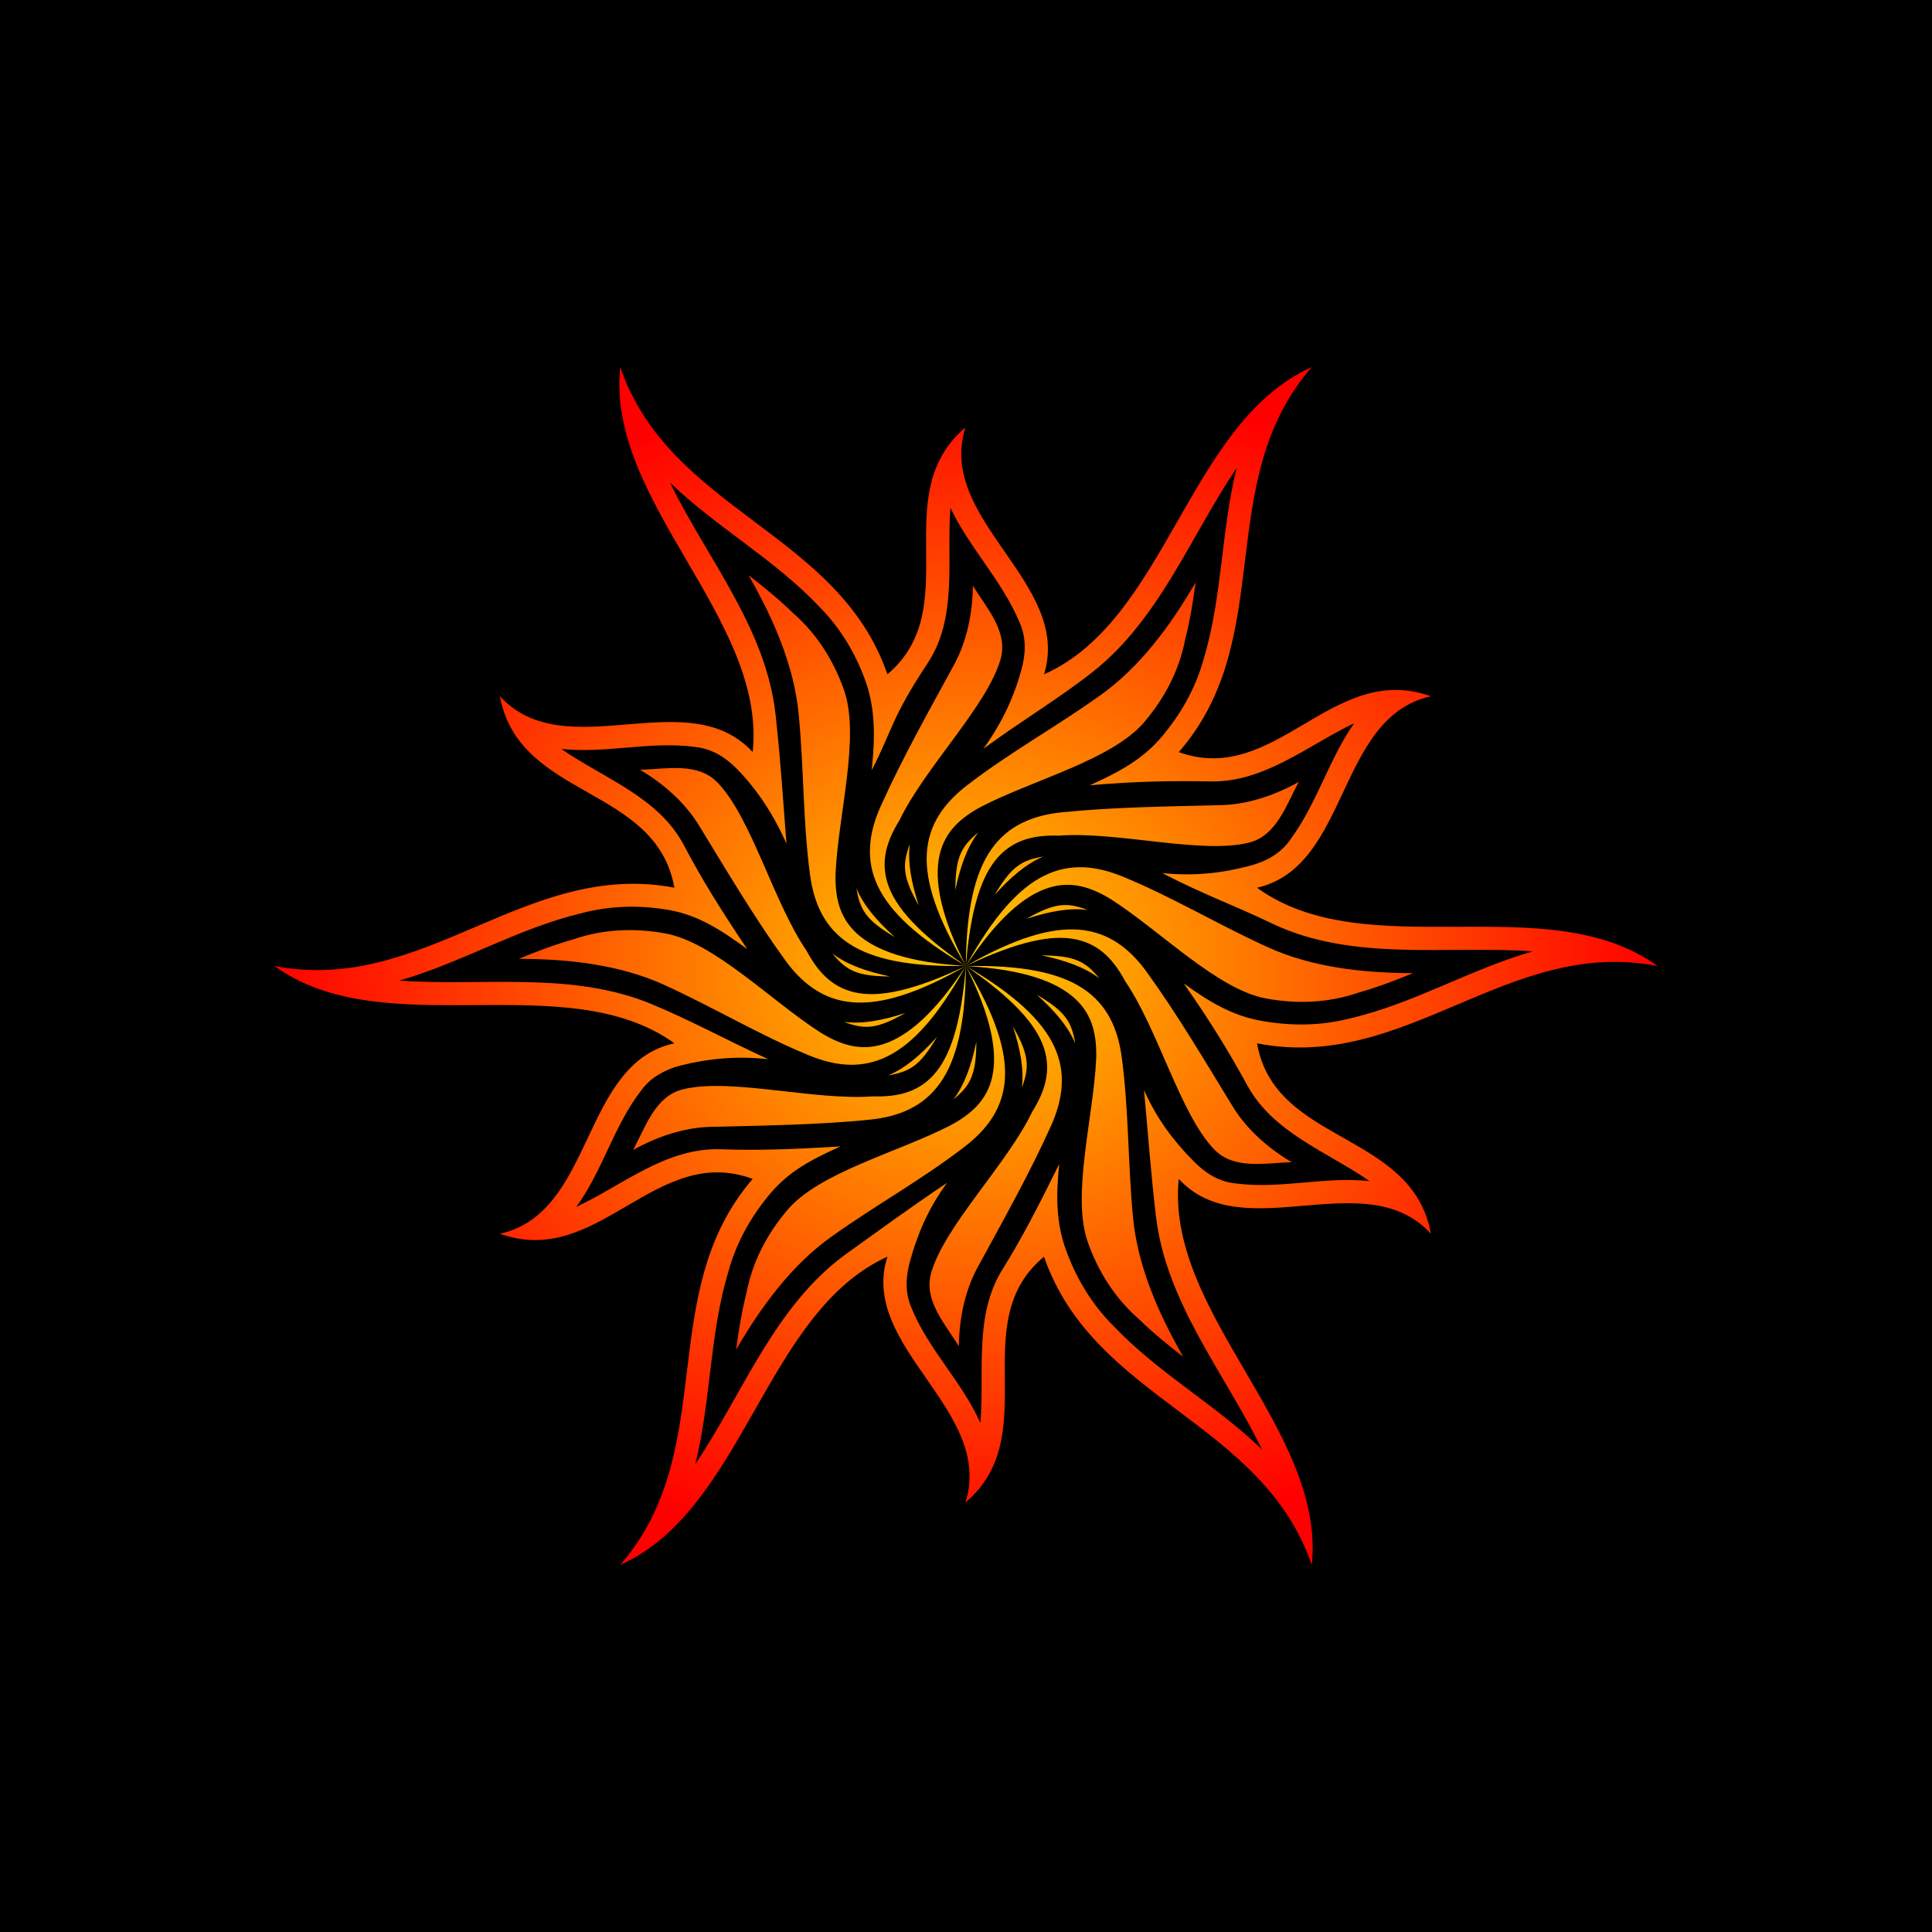
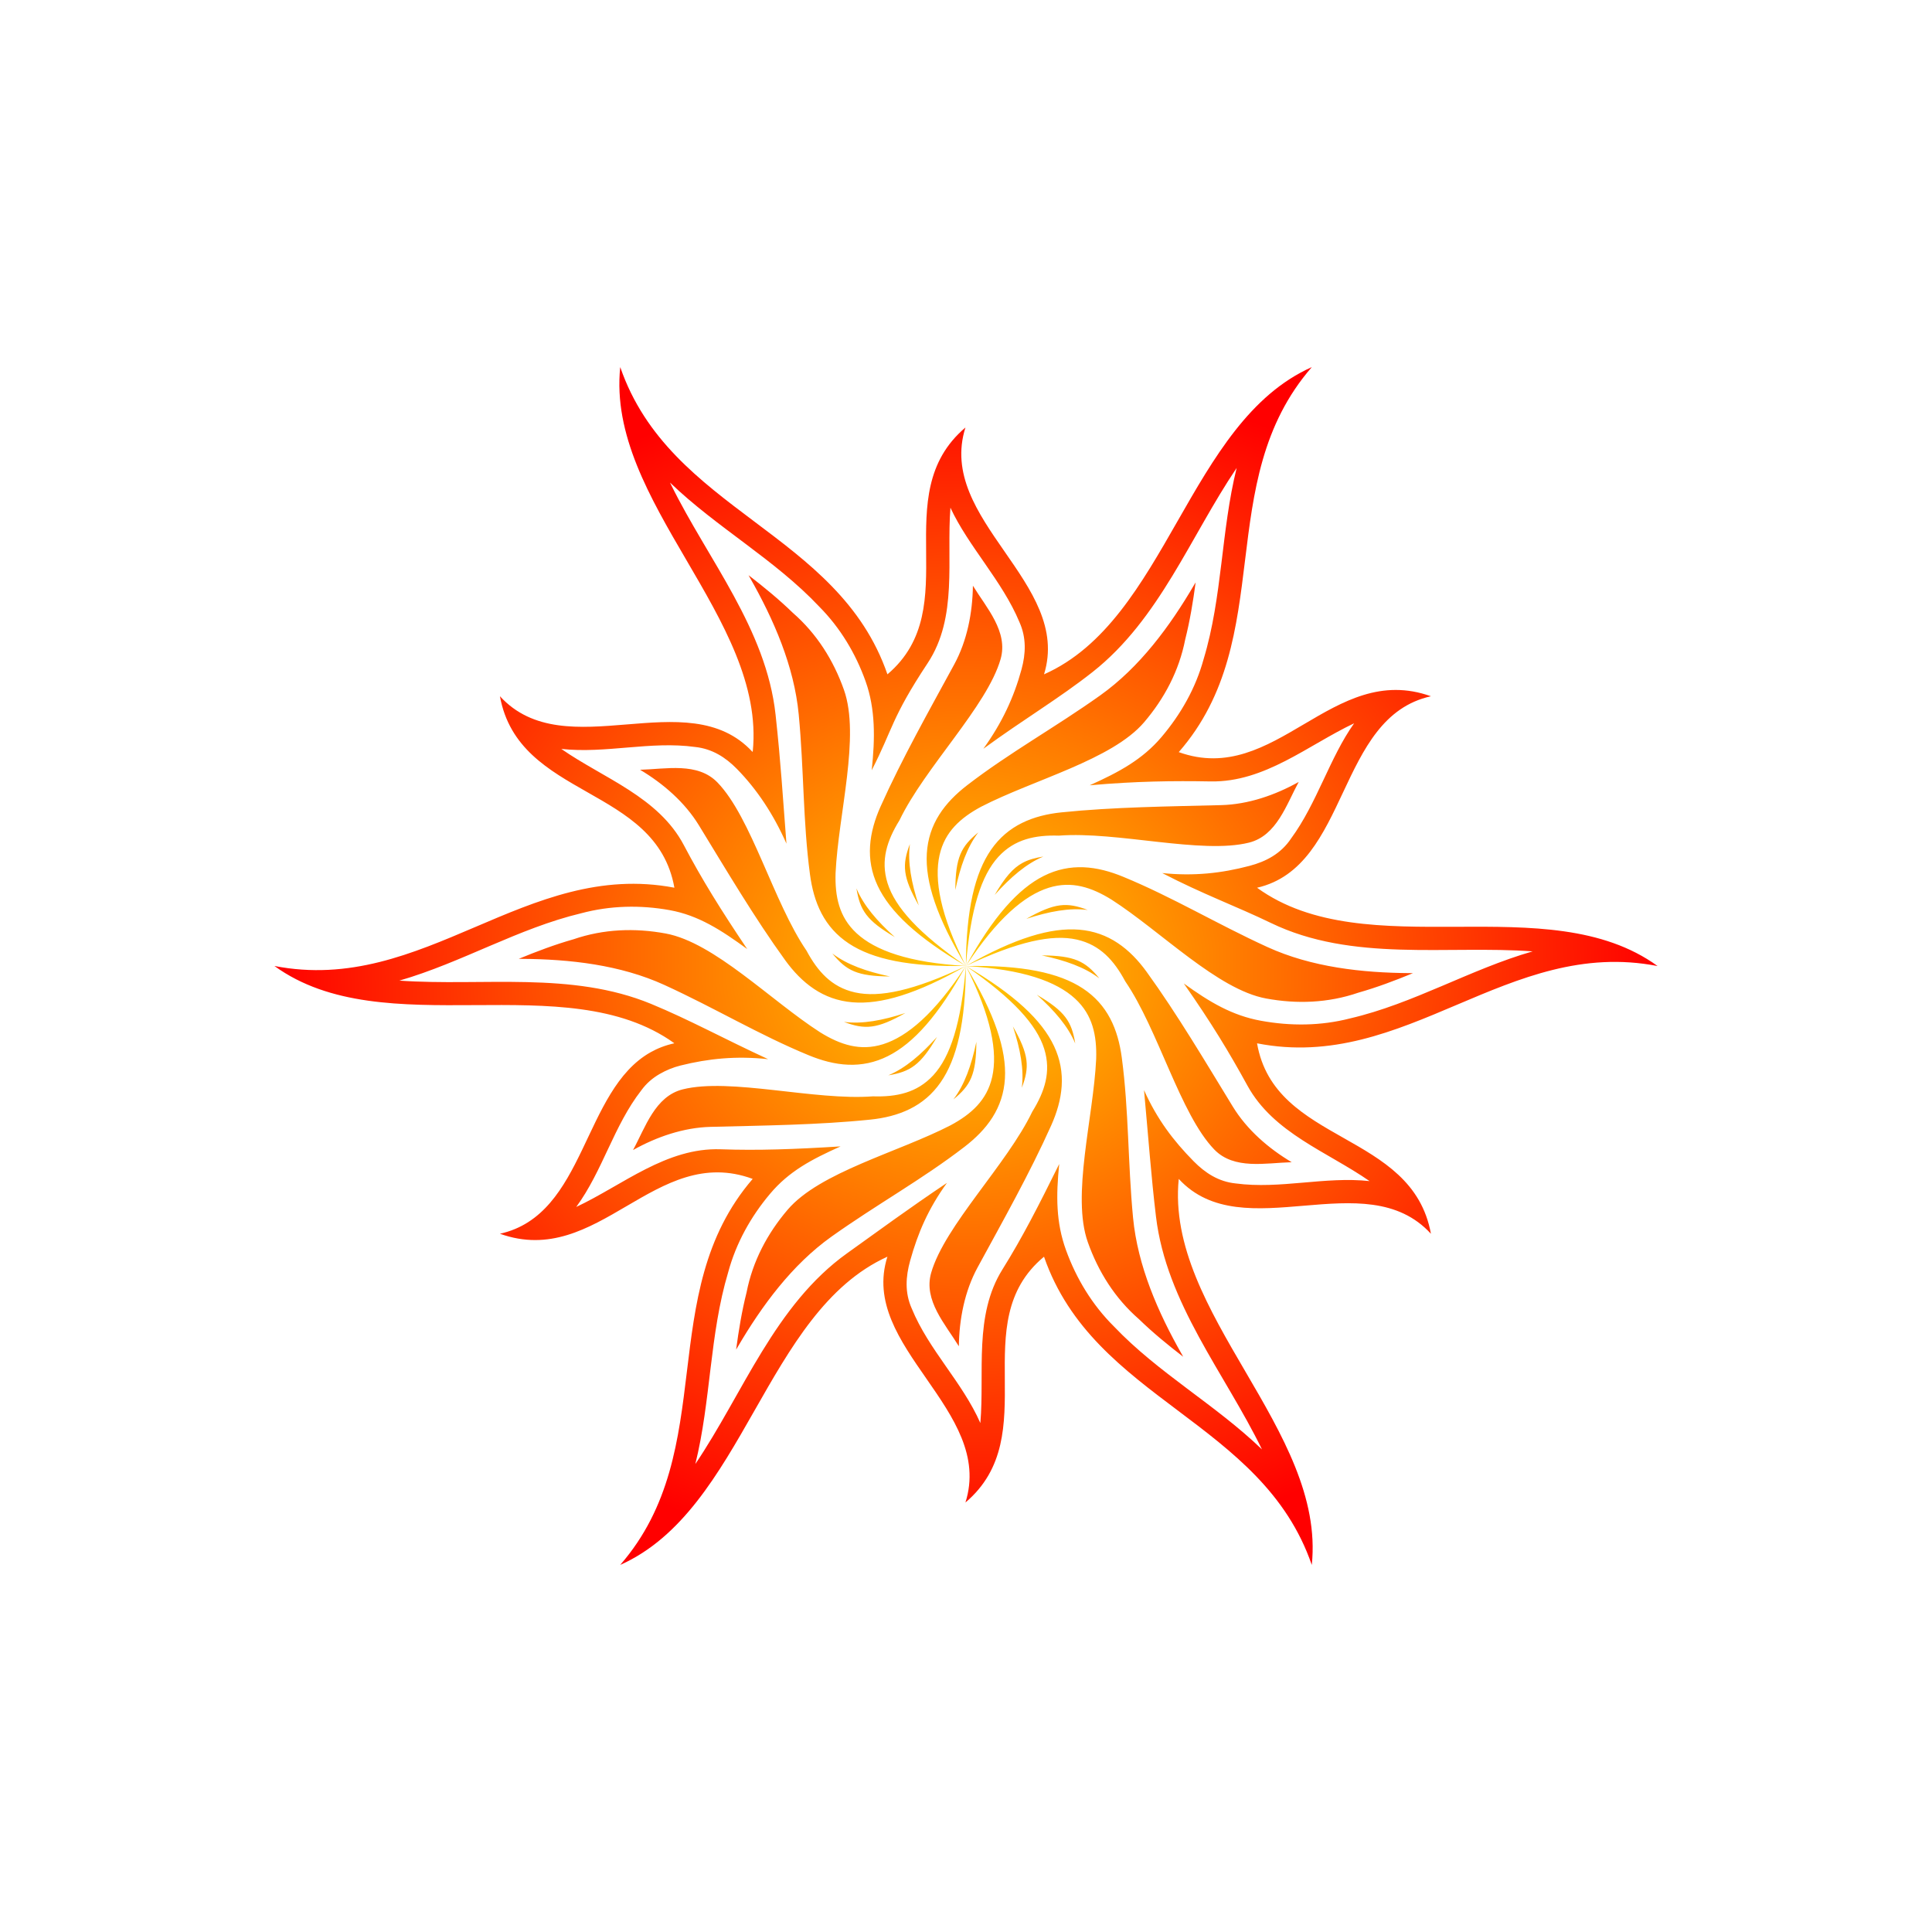
<svg xmlns="http://www.w3.org/2000/svg" width="177.4mm" height="177.4mm" version="1.1" viewBox="0 0 628.57 628.57">
  <defs>
    <radialGradient id="a" cx="357.24" cy="543" r="225" gradientTransform="matrix(1 0 0 .866 0 72.741)" gradientUnits="userSpaceOnUse">
      <stop stop-color="#ffcb00" offset="0" />
      <stop stop-color="#f00" offset="1" />
    </radialGradient>
  </defs>
  <g transform="translate(-42.959 -228.72)">
-     <rect x="42.959" y="228.72" width="628.57" height="628.57" />
    <path d="m244.75 348.15c-4.588 43.827 47.494 81.714 43.113 125.06-0.035 0.036-0.07 0.073-0.105 0.109-21.144-22.882-60.847 5.193-82.15-18.082 6.098 33.549 50.82 28.925 56.762 62.294-48.363-9.212-81.334 34.96-130.12 25.47 35.689 25.907 94.605-0.316 130.04 25.089 6e-3 0.025 0.013 0.049 0.019 0.074-2.826 0.62-5.353 1.599-7.632 2.877-22.2 12.444-21.108 52.896-49.067 59.077 32.103 11.493 50.459-29.548 82.234-17.846-32.253 37.441-10.486 88.079-43.099 125.59 40.312-17.968 47.038-82.188 86.933-100.28-9.405 29.493 34.899 49.853 25.381 79.981 25.976-22.031-0.3-58.394 25.483-79.907 0.033-9e-3 0.066-0.017 0.099-0.026 16.224 46.773 70.931 53.256 87.103 100.24 4.595-43.895-47.658-81.832-43.284-125.59 20.934 22.728 60.718-5.459 82.05 17.849-6.098-33.549-50.822-28.924-56.575-61.967 48.551 9.538 81.523-34.634 130.31-25.144-35.717-25.927-94.695 0.358-130.31-25.473 30.245-6.928 25.723-55.476 56.574-62.297-32.103-11.493-50.46 29.549-82.047 18.173 32.441-37.115 10.676-87.754 43.289-125.26-40.312 17.968-47.038 82.188-87.122 99.954 9.217-29.82-35.088-50.179-25.569-80.307-26.005 22.055 0.361 58.476-25.379 80.306-16.016-46.489-70.755-52.96-86.931-99.958zm16.203 37.585c15.197 14.638 34.049 24.966 48.559 40.367 6.828 6.886 11.829 15.224 15.06 24.272 3.214 8.999 3.113 18.591 1.992 28.951 6.953-13.532 6.308-16.875 18.2-34.848 9.892-14.949 6.095-33.727 7.415-50.574 5.784 12.535 16.869 23.805 22.442 37.202 2.308 5.112 2.072 10.322 0.68 15.421-2.466 9.031-6.313 17.363-12.413 25.811 13.045-9.552 24.644-16.38 35.548-24.983 21.774-17.178 31.79-44.056 46.865-66.385-5.104 20.589-4.612 41.924-10.761 62.248-2.585 9.428-7.437 17.931-13.702 25.313-6.183 7.286-13.834 11.418-23.341 15.683 15.089-1.336 27.207-1.474 39.341-1.256 17.62 0.316 31.614-11.771 46.683-18.911-7.925 11.137-12.094 26.027-20.509 37.474-3.299 4.961-8.165 7.499-13.553 8.917-9.053 2.384-18.009 3.395-28.375 2.336 13.02 6.788 24.414 10.928 35.317 16.214 26.481 12.838 57.273 7.243 85.199 9.261-20.314 5.841-38.733 17.005-59.382 21.806-9.524 2.463-19.389 2.524-28.983 0.776-9.401-1.713-16.684-6.043-25.132-12.144 8.997 12.87 14.726 22.329 20.69 33.209 8.492 15.494 26.036 21.548 39.743 31.094-14.529-1.578-29.038 2.697-43.54 0.763-5.606-0.564-9.98-3.451-13.715-7.241-6.571-6.668-11.852-13.61-16.118-23.117 1.442 15.649 2.311 27.947 3.891 41.148 3.38 28.238 22.381 50.925 34.483 75.739-15.226-14.644-33.686-24.791-48.149-39.988-7.076-7.022-12.249-15.577-15.614-24.862-3.257-8.984-3.261-17.635-2.201-28.001-6.707 13.567-12.009 23.959-18.462 34.282-9.374 14.996-5.781 33.348-7.195 49.993-5.878-13.34-16.79-23.76-22.326-37.265-2.31-5.161-1.948-10.398-0.517-15.541 2.511-9.018 5.87-16.875 11.971-25.323-12.577 8.433-22.161 15.521-32.424 22.851-23.569 16.835-33.862 45.567-49.434 68.607 5.088-20.529 4.602-42.067 10.684-62.384 2.566-9.49 7.365-18.096 13.64-25.544 6.156-7.308 13.417-11.14 22.924-15.406-14.931 0.934-26.931 1.365-38.966 0.938-17.715-0.627-31.877 11.645-47.034 18.766 8.627-11.763 12.203-26.439 21.186-37.961 1.672-2.295 3.695-3.994 5.946-5.296 2.103-1.216 4.385-2.159 6.802-2.763 9.082-2.268 18.15-3.18 28.51-2.06-14.348-6.62-25.631-12.844-38.058-17.976-25.957-10.717-54.683-5.685-81.922-7.586 20.444-5.917 38.579-16.991 59.22-21.928 9.416-2.507 19.187-2.714 28.69-1.005 9.405 1.691 16.83 6.526 25.252 12.662-8.46-12.563-14.802-22.757-20.604-33.785-8.262-15.705-26.109-21.747-39.878-31.321 14.521 1.583 29.037-2.639 43.528-0.637 5.545 0.579 9.918 3.381 13.604 7.139 6.554 6.684 11.911 14.78 16.12 24.312-1.222-15.51-1.788-25.91-3.538-41.947-3.046-27.915-21.944-50.362-33.995-74.805l-1e-3 8e-4 -0.016-0.035-0.329-0.678zm25.546 30.127 0.366 0.659 0.048 0.086 1e-3 -8e-4c7.771 13.657 14.405 28.816 15.903 44.539 1.708 17.933 1.361 34.81 3.661 52.044 0.605 4.52 1.732 8.84 3.767 12.71 2.046 3.89 4.937 7.185 8.896 9.795 7.758 5.114 19.707 7.644 38.03 7.286 5e-3 2e-3 9e-3 6e-3 0.014 8e-3 6e-3 3e-3 0.011 8e-3 0.017 0.01-9e-3 -7e-3 -0.018-0.013-0.028-0.019 9e-3 -1.8e-4 0.018-7.2e-4 0.027-8.2e-4 -0.01-5.9e-4 -0.02-1e-3 -0.031-2e-3 -15.333-10.587-22.999-19.118-25.443-26.904-1.198-3.817-1.191-7.313-0.45-10.601 0.744-3.301 2.265-6.556 4.325-9.873 8.222-17.156 28.505-37.107 32.898-52.434 2.563-8.941-4.617-16.702-9.009-23.883-0.121 8.812-1.876 17.878-6.086 25.625-8.065 14.84-16.985 30.636-23.957 46.216-1.863 4.163-3.132 8.446-3.413 12.809-0.283 4.387 0.465 8.705 2.482 12.997 3.952 8.409 12.827 16.797 28.647 26.048-18.597-1.038-29.467-5.068-35.475-10.589-2.946-2.707-4.686-5.739-5.687-8.957-1.005-3.231-1.315-6.811-1.189-10.714 0.91-19.091 8.082-44.438 2.715-59.579-3.392-9.567-8.808-18.224-16.623-25.033-4.522-4.397-9.415-8.392-14.406-12.241zm70.702 127.12 8e-4 1e-3c-4e-5 7e-3 -2.7e-4 0.012-3.2e-4 0.019 8.2e-4 -0.011 2e-3 -0.022 3e-3 -0.033 5e-3 8e-3 9e-3 0.016 0.013 0.024-6e-3 3e-3 -0.011 7e-3 -0.017 9e-3 0.01-5e-3 0.02-9e-3 0.031-0.014-5e-3 8e-3 -9e-3 0.016-0.013 0.024 6e-3 -9e-3 0.012-0.018 0.018-0.027 16.835-7.985 28.056-10.359 36.022-8.582 3.905 0.871 6.929 2.625 9.406 4.91 2.487 2.295 4.545 5.24 6.388 8.683 10.747 15.698 17.883 43.24 28.96 54.708 6.462 6.69 16.772 4.352 25.187 4.139-7.571-4.511-14.545-10.564-19.149-18.084-8.819-14.404-18.038-30.026-28.045-43.855-2.674-3.695-5.748-6.935-9.386-9.361-3.658-2.438-7.771-3.95-12.497-4.35-9.258-0.782-20.961 2.709-36.882 11.784 10.197-15.586 19.122-22.983 26.908-25.425 3.817-1.197 7.314-1.189 10.601-0.447 3.301 0.745 6.556 2.267 9.873 4.328 16.078 10.334 34.444 29.218 50.24 32.14 9.981 1.846 20.186 1.485 29.991-1.879 6.069-1.718 11.975-3.958 17.804-6.356l-0.754-0.013-0.099-1e-3 -5.9e-4 2e-3c-15.713-0.099-32.158-1.934-46.523-8.499-16.384-7.488-30.828-16.226-46.902-22.851-4.217-1.736-8.521-2.921-12.889-3.093-4.392-0.173-8.691 0.683-12.931 2.807-8.307 4.161-16.474 13.244-25.326 29.291-5e-3 2e-3 -9e-3 5e-3 -0.014 8e-3 -5e-3 -0.01-0.01-0.019-0.015-0.029 1.502-18.572 5.058-29.477 10.579-35.487 2.707-2.946 5.738-4.688 8.956-5.69 3.231-1.006 6.81-1.315 10.713-1.19 18.969-1.458 46.388 6.133 61.858 2.274 9.024-2.251 12.155-12.35 16.178-19.744-7.692 4.301-16.42 7.314-25.235 7.542-16.884 0.436-35.023 0.609-52.002 2.361-4.536 0.468-8.88 1.511-12.8 3.449-3.94 1.948-7.306 4.755-10.014 8.647-5.306 7.627-8.135 19.507-8.237 37.833-8.399-16.624-10.344-28.052-8.565-36.015 0.872-3.905 2.627-6.928 4.913-9.404 2.296-2.486 5.241-4.544 8.684-6.387 16.989-8.757 42.526-15.22 52.955-27.439 6.59-7.721 11.379-16.739 13.368-26.913 1.547-6.115 2.56-12.35 3.398-18.597l-0.388 0.646-0.051 0.085 8e-4 1e-3c-7.942 13.558-17.752 26.882-30.62 36.041-14.677 10.445-29.467 18.584-43.242 29.193-3.612 2.784-6.789 5.92-9.122 9.617-2.346 3.717-3.754 7.868-4.034 12.602-0.55 9.275 3.233 20.888 12.704 36.577-3e-5 6e-3 -8.2e-4 0.011-8.2e-4 0.017zm0.018 0.03c-6e-3 -3e-3 -0.011-8e-3 -0.017-0.01 9e-3 7e-3 0.018 0.013 0.028 0.019-9e-3 1.8e-4 -0.018 7.3e-4 -0.027 8.1e-4 0.01 5.9e-4 0.02 1e-3 0.031 2e-3 15.333 10.587 22.999 19.118 25.443 26.904 1.198 3.817 1.191 7.313 0.45 10.601-0.744 3.301-2.265 6.556-4.325 9.873-8.222 17.156-28.505 37.107-32.898 52.434-2.563 8.941 4.617 16.702 9.009 23.883 0.121-8.812 1.876-17.878 6.086-25.625 8.065-14.84 16.985-30.636 23.957-46.216 1.863-4.163 3.132-8.446 3.413-12.809 0.283-4.387-0.465-8.705-2.482-12.997-3.952-8.409-12.827-16.797-28.647-26.048 18.597 1.038 29.467 5.068 35.474 10.589 2.946 2.707 4.686 5.739 5.687 8.957 1.005 3.231 1.315 6.811 1.189 10.714-0.91 19.091-8.082 44.438-2.715 59.579 3.392 9.567 8.808 18.224 16.623 25.033 4.522 4.397 9.415 8.392 14.406 12.241l-0.366-0.659-0.048-0.086-1e-3 7.9e-4c-7.771-13.657-14.405-28.816-15.903-44.539-1.708-17.933-1.361-34.81-3.661-52.044-0.605-4.52-1.732-8.84-3.767-12.71-2.046-3.89-4.937-7.185-8.896-9.795-7.758-5.114-19.707-7.644-38.03-7.286-5e-3 -2e-3 -9e-3 -6e-3 -0.014-8e-3zm-0.017 0.01c3e-5 -7e-3 -5.2e-4 -0.013-4.8e-4 -0.02-8.3e-4 0.011-2e-3 0.022-3e-3 0.033-5e-3 -8e-3 -9e-3 -0.016-0.013-0.024 6e-3 -3e-3 0.011-7e-3 0.017-0.01-0.01 4e-3 -0.02 9e-3 -0.031 0.014 5e-3 -8e-3 9e-3 -0.016 0.013-0.024-6e-3 9e-3 -0.012 0.018-0.018 0.027-16.835 7.985-28.056 10.359-36.022 8.582-3.905-0.871-6.929-2.625-9.406-4.91-2.487-2.295-4.545-5.24-6.388-8.683-10.747-15.698-17.883-43.24-28.96-54.708-6.462-6.69-16.772-4.352-25.187-4.139 7.571 4.511 14.545 10.564 19.149 18.084 8.819 14.404 18.038 30.027 28.045 43.855 2.674 3.695 5.748 6.935 9.386 9.361 3.658 2.438 7.771 3.95 12.497 4.35 9.258 0.782 20.961-2.709 36.882-11.784-10.197 15.586-19.122 22.983-26.908 25.425-3.817 1.197-7.314 1.189-10.601 0.447-3.301-0.745-6.556-2.267-9.873-4.328-16.078-10.334-34.444-29.218-50.24-32.14-9.981-1.846-20.186-1.485-29.991 1.879-6.069 1.718-11.975 3.958-17.804 6.356l0.754 0.013 0.099 1e-3 6e-4 -2e-3c15.713 0.099 32.158 1.934 46.523 8.499 16.384 7.488 30.828 16.226 46.902 22.851 4.217 1.736 8.521 2.921 12.889 3.093 4.392 0.173 8.691-0.683 12.931-2.807 8.307-4.161 16.474-13.244 25.326-29.291 5e-3 -2e-3 9e-3 -5e-3 0.014-8e-3 5e-3 0.01 0.01 0.019 0.015 0.029-1.502 18.572-5.058 29.477-10.579 35.487-2.707 2.946-5.738 4.688-8.956 5.69-3.231 1.006-6.81 1.315-10.713 1.19-18.969 1.458-46.388-6.133-61.858-2.274-9.024 2.251-12.155 12.35-16.178 19.744 7.692-4.301 16.42-7.314 25.235-7.542 16.884-0.436 35.023-0.609 52.002-2.361 4.536-0.468 8.88-1.511 12.8-3.449 3.94-1.948 7.306-4.755 10.014-8.647 5.306-7.627 8.135-19.508 8.237-37.833 8.399 16.624 10.344 28.052 8.565 36.015-0.872 3.905-2.627 6.928-4.913 9.404-2.296 2.486-5.241 4.544-8.684 6.387-16.989 8.757-42.526 15.22-52.955 27.439-6.59 7.721-11.379 16.739-13.368 26.913-1.547 6.115-2.56 12.35-3.398 18.597l0.388-0.646 0.051-0.085-8.1e-4 -1e-3c7.942-13.558 17.752-26.882 30.62-36.041 14.677-10.445 29.467-18.584 43.242-29.193 3.612-2.784 6.789-5.92 9.122-9.617 2.346-3.717 3.754-7.868 4.034-12.602 0.55-9.275-3.233-20.888-12.704-36.577 5e-5 -6e-3 8.2e-4 -0.011 8.2e-4 -0.017zm-18.222-39.679c-2.562 6.767-2.371 10.691 2.895 19.967-2.406-7.394-3.661-13.997-2.895-19.967zm-17.38 14.416c1.165 7.141 3.292 10.444 12.49 15.844-5.78-5.2-10.169-10.291-12.49-15.844zm39.639-18.211c-5.602 4.58-7.398 8.073-7.475 18.738 1.613-7.606 3.827-13.951 7.475-18.738zm-47.482 39.385c4.58 5.602 8.073 7.398 18.738 7.475-7.606-1.613-13.951-3.827-18.738-7.475zm61.929-29.503c-3.186 1.716-5.742 4.702-9.117 10.451 5.2-5.78 10.291-10.169 15.844-12.49-2.678 0.437-4.816 1.01-6.727 2.04zm-58.135 51.762c6.767 2.562 10.691 2.371 19.967-2.895-7.394 2.406-13.997 3.661-19.967 2.895zm59.311-33.527c7.394-2.406 13.997-3.661 19.967-2.895-6.767-2.562-10.691-2.371-19.967 2.895zm5.023 11.889c7.606 1.613 13.951 3.827 18.738 7.475-4.58-5.602-8.073-7.398-18.738-7.475zm-34.075 26.528c-5.2 5.78-10.291 10.169-15.844 12.49 7.141-1.165 10.444-3.292 15.844-12.49zm32.48-13.722c5.78 5.2 10.169 10.291 12.49 15.844-1.165-7.141-3.292-10.444-12.49-15.844zm-19.674 15.317c-1.613 7.606-3.827 13.951-7.475 18.738 5.602-4.58 7.398-8.073 7.475-18.738zm11.889-5.023c2.406 7.394 3.661 13.997 2.895 19.967 2.562-6.767 2.371-10.691-2.895-19.967z" fill="url(#a)" fill-rule="evenodd" />
  </g>
</svg>